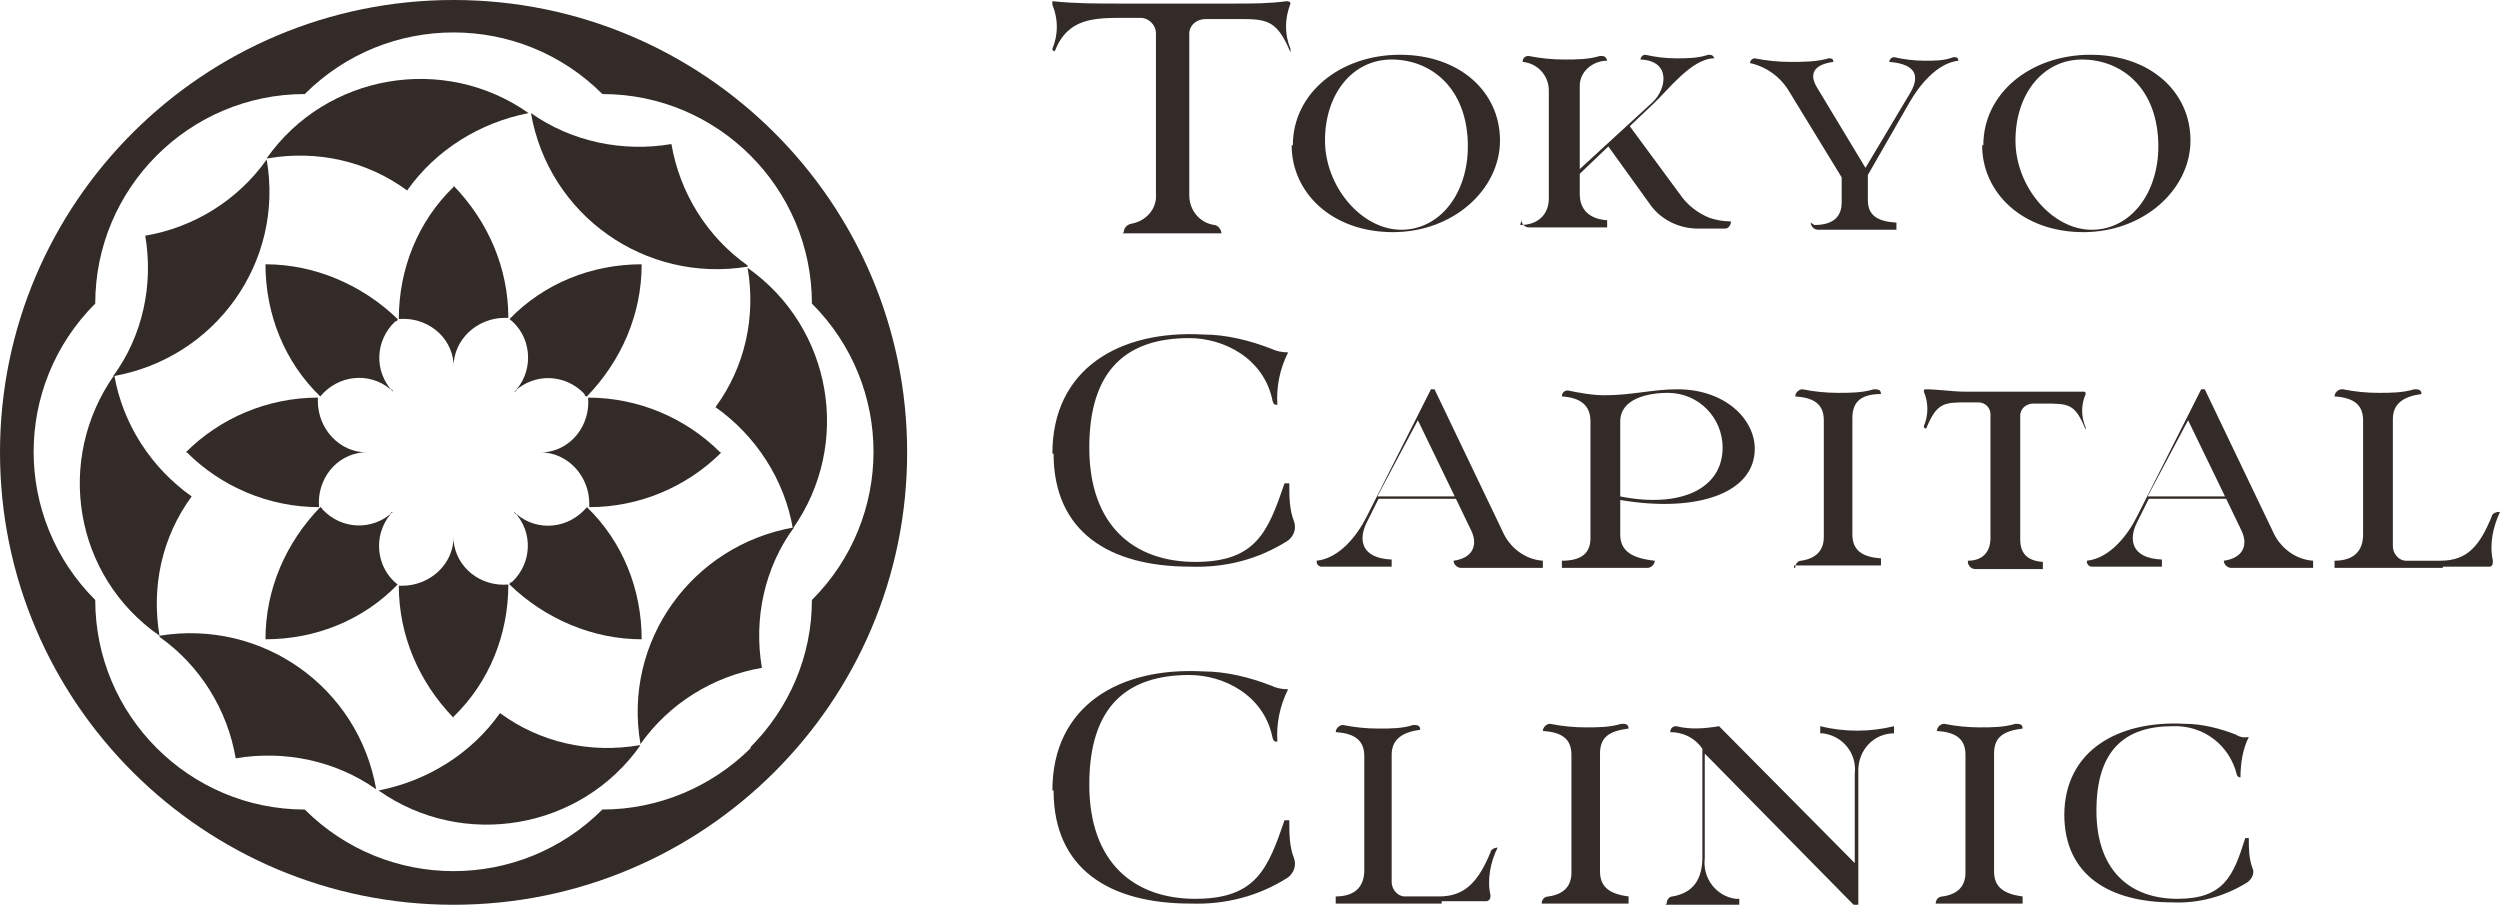
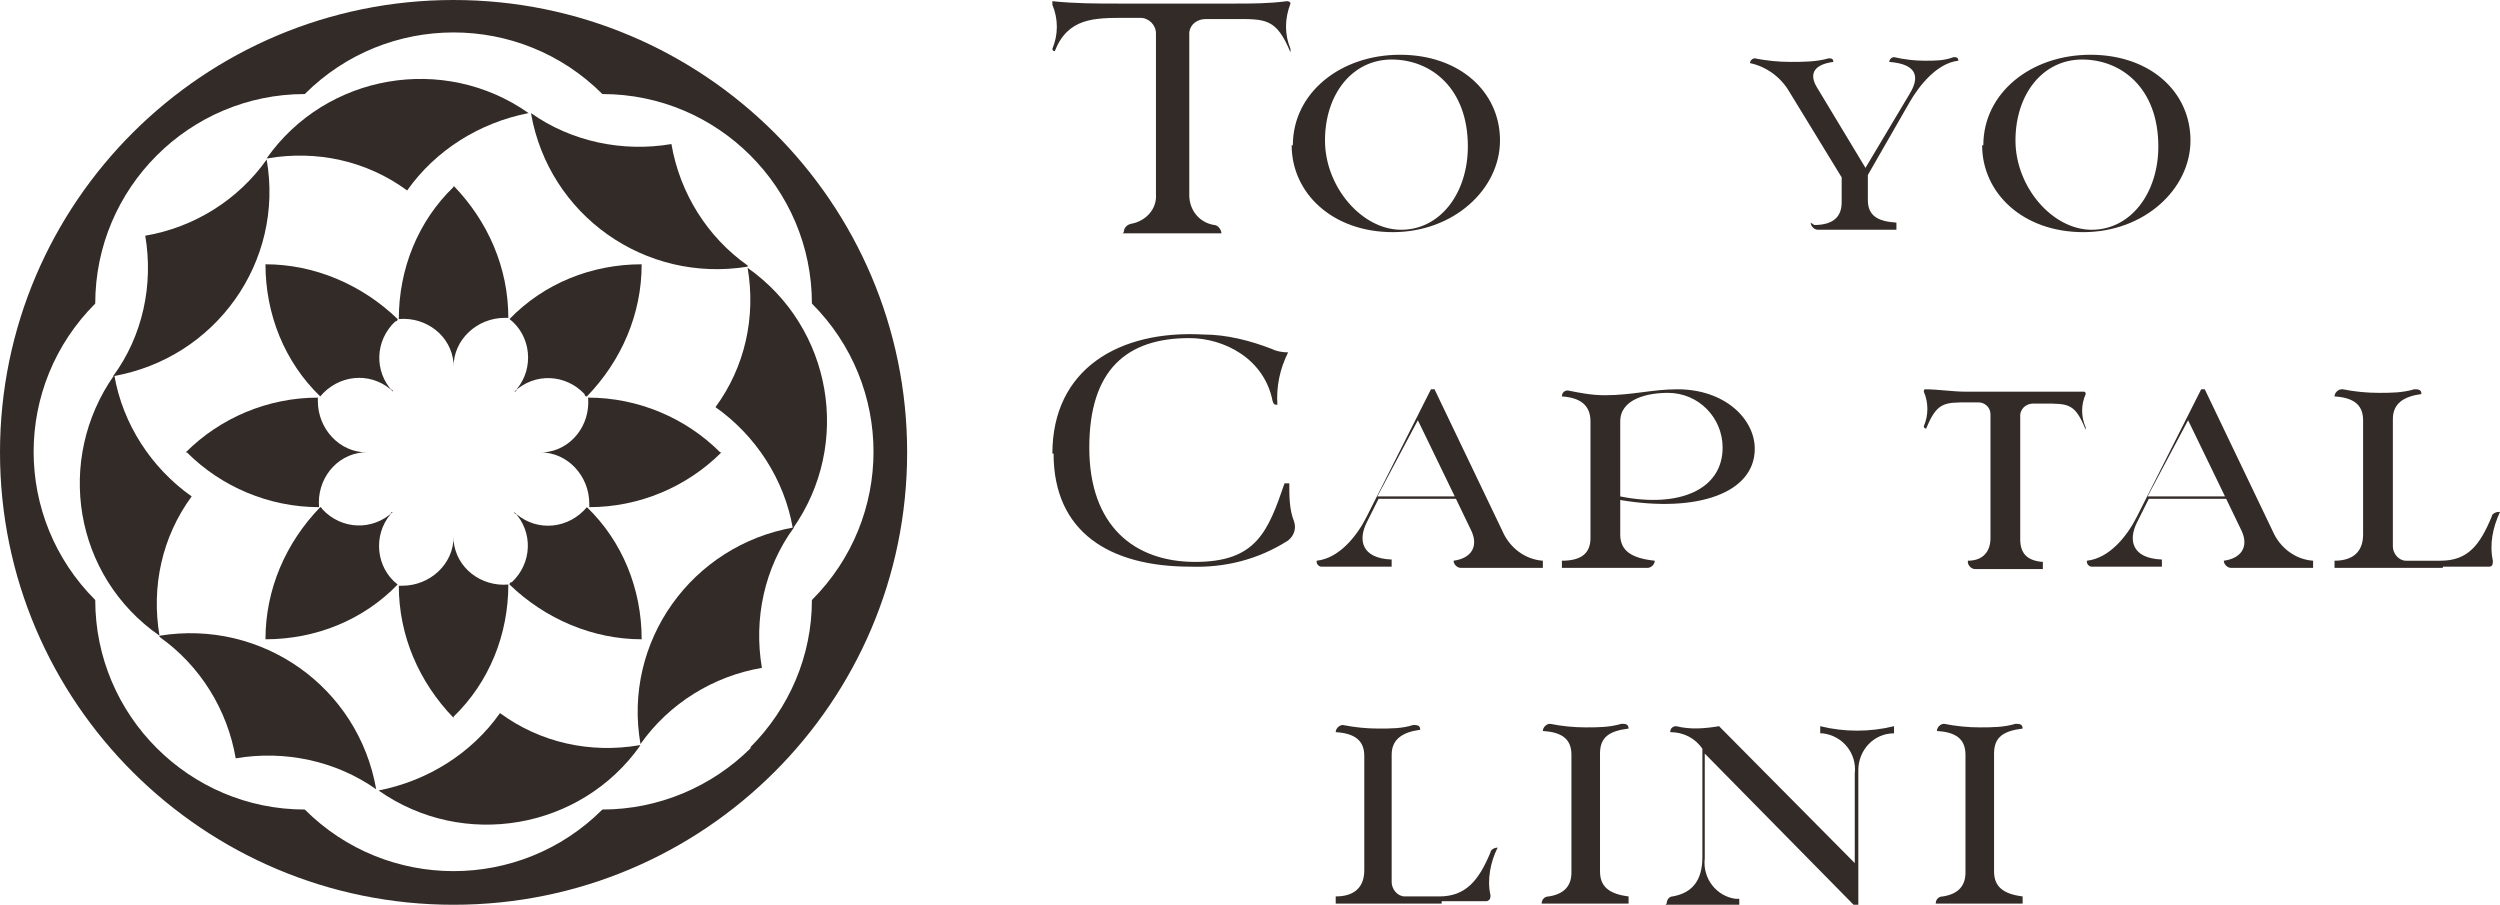
<svg xmlns="http://www.w3.org/2000/svg" version="1.1" viewBox="0 0 210 76">
  <defs>
    <style>
      .cls-1 {
        fill: #332b28;
      }
    </style>
  </defs>
  <g>
    <g id="_レイヤー_1" data-name="レイヤー_1">
      <g id="_グループ_1783">
        <g id="_グループ_1782">
          <path id="_パス_2223" class="cls-1" d="M94.4,19.5c0-.3.2-.6.6-.7,1.2-.2,2.2-1.2,2.1-2.5V2.8c0-.7-.6-1.3-1.3-1.3h-1.3c-2.6,0-4.8,0-5.9,2.8,0,0-.2,0-.2-.2h0c.5-1.2.5-2.5,0-3.7,0,0,0-.2,0-.3h0c1.9.2,3.7.2,5.6.2h9.7c1.5,0,2.9,0,4.4-.2,0,0,.3,0,.3.2h0c-.5,1.3-.5,2.6,0,3.8,0,0,0,.2,0,.3h0c-1.2-2.9-2.1-2.8-4.8-2.8h-2.3c-.7,0-1.3.4-1.4,1.1v13.7c0,1.2.8,2.3,2.1,2.5.3,0,.6.4.6.7h-8.3Z" />
          <path id="_パス_2224" class="cls-1" d="M108.6,12.2c0-4.4,4-7.6,9-7.6s8.4,3.1,8.4,7.2-3.9,7.7-9,7.7-8.5-3.3-8.5-7.3M123.3,12.3c0-4.9-3.1-7.3-6.4-7.3s-5.6,2.9-5.6,6.8,3.1,7.5,6.4,7.5,5.6-3.1,5.6-7" />
-           <path id="_パス_2225" class="cls-1" d="M127.7,18.9c1.6,0,2.4-1,2.4-2.2V7.6c0-1.3-1-2.3-2.2-2.4h0c0-.3.2-.5.5-.5h0c1,.2,2,.3,3,.3s2,0,3-.3c.3,0,.5,0,.6.4h0c-1.2,0-2.3.9-2.3,2.1v7l6.1-5.6c1.2-1.1,1.6-3.5-1-3.6,0-.2.2-.4.4-.4h0c.9.2,1.7.3,2.6.3s1.8,0,2.7-.3c.2,0,.4,0,.5.3h0c-1.9,0-3.9,2.7-5.2,3.9l-1.9,1.8,4.2,5.7c.6.9,1.5,1.6,2.5,2,.6.2,1.2.3,1.8.3,0,.3-.2.6-.5.6h-2.3c-1.5,0-3-.7-3.9-1.9l-3.6-5-2.4,2.3v1.7c0,1.3.8,2.1,2.3,2.2v.6h-6.6c-.3,0-.6-.3-.6-.6" />
          <path id="_パス_2226" class="cls-1" d="M152.4,18.9c1.6,0,2.3-.7,2.3-1.9v-2.1l-4.4-7.2c-.7-1.2-1.9-2.1-3.3-2.4,0-.2.2-.4.4-.4h0c1,.2,2,.3,3,.3s2.2,0,3.2-.3c.2,0,.4,0,.4.3h0c-1.5.2-2.1.9-1.4,2.1l4.1,6.8,3.7-6.2c.8-1.3.8-2.5-1.7-2.7,0-.2.2-.4.4-.4h0c.9.2,1.7.3,2.6.3s1.6,0,2.4-.3c.2,0,.4,0,.4.3h0c-1.8.2-3.3,2.1-4.1,3.5l-3.5,6.1v2.1c0,1.3.8,1.8,2.4,1.9v.6h-6.6c-.3,0-.6-.3-.6-.6" />
          <path id="_パス_2227" class="cls-1" d="M166.6,12.2c0-4.4,4-7.6,9-7.6s8.4,3.1,8.4,7.2-3.9,7.7-9,7.7-8.5-3.3-8.5-7.3M181.3,12.3c0-4.9-3.1-7.3-6.4-7.3s-5.6,2.9-5.6,6.8,3.1,7.5,6.4,7.5,5.6-3.1,5.6-7" />
          <path id="_パス_2228" class="cls-1" d="M88.4,38.1c0-7.1,5.6-10.4,12.7-10,1.9,0,3.9.5,5.7,1.2.4.2.9.3,1.4.3-.7,1.4-1,2.9-.9,4.4-.2,0-.3,0-.4-.3-.7-3.6-4.1-5.3-7-5.3-5.2,0-8.4,2.6-8.4,9.2s3.8,9.6,8.9,9.6,6.1-2.5,7.5-6.6c0,0,0,0,.2,0h.2c0,1.1,0,2.2.4,3.2.2.6,0,1.2-.5,1.6h0c-2.5,1.6-5.3,2.3-8.2,2.2-6.8,0-11.5-2.9-11.5-9.5" />
          <path id="_パス_2229" class="cls-1" d="M165.3,47.1c1.3,0,1.9-.8,1.9-1.9v-10.4c0-.6-.5-1-1-1h-.9c-2,0-2.6,0-3.5,2.2,0,0-.2,0-.2-.2h0c.4-.9.4-2,0-2.9,0,0,0-.2.1-.2h0c1.1,0,2.3.2,3.4.2h6.6c1.1,0,2.2,0,3.3,0,.1,0,.2,0,.2.2h0c-.4.9-.4,1.9,0,2.8v.2h0c-.9-2.2-1.4-2.2-3.5-2.2h-.9c-.5,0-1,.3-1.1.9h0v10.5c0,1.1.5,1.8,1.9,1.9v.6h-5.7c-.3,0-.6-.3-.6-.6Z" />
          <path id="_パス_2230" class="cls-1" d="M110.6,47.1c1.9-.2,3.4-2.1,4.2-3.7l5.4-10.7h.3l5.7,11.9c.6,1.4,1.9,2.4,3.4,2.5v.6h-6.9c-.3,0-.6-.3-.6-.6h0c1.5-.2,2.1-1.2,1.5-2.5l-1.3-2.7h-6.5l-1,2c-.7,1.4-.5,3,2.1,3.1v.6h-5.9c-.2,0-.4-.2-.4-.4h0ZM115.8,41.7h6.4l-3.1-6.4-3.4,6.4h0Z" />
          <path id="_パス_2231" class="cls-1" d="M175.3,47.1c1.9-.2,3.4-2.1,4.2-3.7l5.4-10.7h.3l5.7,11.9c.6,1.4,1.9,2.4,3.4,2.5v.6h-6.9c-.3,0-.6-.3-.6-.6h0c1.5-.2,2.1-1.2,1.5-2.5l-1.3-2.7h-6.5l-1,2c-.7,1.4-.5,3,2.1,3.1v.6h-5.9c-.2,0-.4-.2-.4-.4h0ZM180.5,41.7h6.4l-3.1-6.4-3.4,6.4h.1Z" />
          <path id="_パス_2232" class="cls-1" d="M131.2,47.1c1.6,0,2.4-.6,2.4-1.9v-9.8c0-1.4-.9-2-2.4-2.1,0-.3.2-.5.5-.5h0c1,.2,2,.4,3.1.4,2.3,0,4-.5,6.1-.5,4,0,6.5,2.5,6.5,5,0,3.7-4.8,5.4-11.3,4.3v2.9c0,1.4,1,2,2.9,2.2,0,.3-.3.6-.6.6h-7.2v-.6ZM144.7,37.6c0-2.5-2-4.6-4.6-4.6h0c-1.7,0-4,.5-4,2.4v6.3c5,1,8.6-.6,8.6-4.1" />
-           <path id="_パス_2233" class="cls-1" d="M150.8,47.7c0-.3.2-.6.5-.6,1.3-.2,1.9-.9,1.9-2v-9.8c0-1.4-.9-1.9-2.4-2,0-.3.3-.6.6-.6h0c1,.2,2,.3,3,.3s2,0,3-.3c.3,0,.6,0,.6.4h0c-1.6,0-2.4.6-2.4,2v9.8c0,1.3.8,1.9,2.4,2v.6h-7.3v.2Z" />
          <path id="_パス_2234" class="cls-1" d="M205.2,47.7h-9.1v-.6c1.6,0,2.4-.8,2.4-2.2v-9.6c0-1.3-.8-1.9-2.4-2,0-.3.3-.6.6-.6h.1c1,.2,2,.3,3,.3s2,0,3-.3c.3,0,.6,0,.6.4h0c-1.5.2-2.4.8-2.4,2.1v10.7c0,.6.5,1.2,1.1,1.2h2.9c2.3,0,3.3-1.3,4.3-3.7,0-.2.3-.4.6-.4h.1c-.6,1.3-.9,2.7-.6,4.1,0,.2,0,.5-.3.5h-3.9Z" />
-           <path id="_パス_2235" class="cls-1" d="M88.4,66.4c0-7.1,5.6-10.4,12.7-10,1.9,0,3.9.5,5.7,1.2.4.2.9.3,1.4.3-.7,1.4-1,2.9-.9,4.4-.2,0-.3,0-.4-.3-.7-3.6-4.1-5.3-7-5.3-5.2,0-8.4,2.6-8.4,9.2s3.8,9.6,8.9,9.6,6.1-2.5,7.5-6.6c0,0,0,0,.2,0h.2c0,1.1,0,2.2.4,3.2.2.6,0,1.2-.5,1.6h0c-2.5,1.6-5.3,2.3-8.2,2.2-6.8,0-11.5-2.9-11.5-9.5" />
-           <path id="_パス_2236" class="cls-1" d="M173.4,68.5c0-5.5,4.6-8,10.1-7.7,1.5,0,3,.4,4.3.9.3.2.7.3,1.1.2-.5,1-.7,2.2-.7,3.4-.1,0-.2,0-.3-.2-.6-2.5-2.8-4.2-5.4-4.1-4,0-6.4,2-6.4,7.1s2.9,7.4,6.8,7.4,4.7-1.9,5.7-5.1c0,0,0,0,.2,0h.1c0,.8,0,1.7.3,2.5.2.4,0,.9-.4,1.2h0c-1.9,1.2-4.1,1.8-6.3,1.7-5.2,0-9.1-2.2-9.1-7.4" />
          <path id="_パス_2237" class="cls-1" d="M129.5,75.9c0-.3.2-.6.6-.6,1.3-.2,1.9-.9,1.9-2v-9.9c0-1.4-.9-1.9-2.4-2,0-.3.3-.6.6-.6h0c1,.2,2,.3,3,.3s2,0,3-.3c.3,0,.6,0,.6.4h0c-1.6.2-2.4.7-2.4,2.1v9.9c0,1.3.8,1.9,2.4,2.1v.6h-7.3Z" />
          <path id="_パス_2238" class="cls-1" d="M162.6,75.9c0-.3.2-.6.6-.6,1.3-.2,1.9-.9,1.9-2v-9.9c0-1.4-.9-1.9-2.4-2,0-.3.3-.6.6-.6h0c1,.2,2,.3,3,.3s2,0,3-.3c.3,0,.6,0,.6.4h0c-1.6.2-2.4.7-2.4,2.1v9.9c0,1.3.8,1.9,2.4,2.1v.6h-7.3Z" />
          <path id="_パス_2239" class="cls-1" d="M121.3,75.9h-9.1v-.6c1.6,0,2.4-.8,2.4-2.2v-9.6c0-1.3-.8-1.9-2.4-2,0-.3.3-.6.6-.6h0c1,.2,2,.3,3,.3s2,0,2.9-.3c.3,0,.6,0,.6.4h0c-1.5.2-2.4.8-2.4,2.1v10.7c0,.6.5,1.2,1.1,1.2h2.9c2.2,0,3.3-1.3,4.3-3.7,0-.2.3-.4.6-.4h0c-.6,1.2-.9,2.7-.6,4,0,.2,0,.4-.3.5h-3.8v.2Z" />
          <path id="_パス_2240" class="cls-1" d="M140,75.9c0-.3.2-.6.5-.6,1.7-.3,2.5-1.4,2.5-3.3v-9.1c-.6-.9-1.6-1.4-2.7-1.4,0-.3.2-.5.5-.5h0c1.2.3,2.4.2,3.6,0l11.4,11.5v-7.5c.2-1.7-1-3.2-2.7-3.4h-.2v-.6c2,.5,4.2.5,6.2,0v.6c-1.7,0-3,1.4-3,3.1v11.4h-.3l-12.6-12.8v8.8c-.2,1.7,1,3.2,2.6,3.4h.3v.5h-6.2,0Z" />
          <path id="_パス_2241" class="cls-1" d="M38.1,15.7h0c-3,2.9-4.6,6.9-4.6,11.1,2.3-.2,4.4,1.4,4.6,3.7v.3c0-2.3,2-4.1,4.3-4.1h.3c0-4.2-1.7-8.1-4.6-11.1" />
          <path id="_パス_2242" class="cls-1" d="M38.1,60.2h0c3-2.9,4.6-6.9,4.6-11.1-2.3.2-4.4-1.4-4.6-3.7v-.3c0,2.3-2,4.1-4.3,4.1h-.3c0,4.2,1.7,8.1,4.6,11.1" />
          <path id="_パス_2243" class="cls-1" d="M22.3,22.2h0c0,4.2,1.6,8.2,4.6,11.1,1.5-1.8,4.1-2.1,5.9-.6,0,0,.2,0,.2.2-1.6-1.7-1.5-4.3.2-5.9,0,0,.2,0,.2-.2-3-2.9-7-4.6-11.1-4.6" />
          <path id="_パス_2244" class="cls-1" d="M53.9,53.7h0c0-4.2-1.6-8.2-4.6-11.1-1.5,1.8-4.1,2.1-5.9.6,0,0-.2,0-.2-.2,1.6,1.7,1.5,4.3-.2,5.9,0,0-.2,0-.2.2,3,2.9,7,4.6,11.1,4.6" />
          <path id="_パス_2245" class="cls-1" d="M60.5,38h0c-2.9-2.9-6.9-4.6-11.1-4.6.2,2.3-1.4,4.4-3.7,4.6h-.3c2.3,0,4.1,2,4.1,4.3v.3c4.2,0,8.2-1.7,11.1-4.6" />
          <path id="_パス_2246" class="cls-1" d="M15.7,38h0c2.9,2.9,6.9,4.6,11.1,4.6-.2-2.3,1.4-4.4,3.7-4.6h.3c-2.3,0-4.1-2-4.1-4.3v-.3c-4.2,0-8.2,1.7-11.1,4.6" />
          <path id="_パス_2247" class="cls-1" d="M53.9,22.2h0c-4.2,0-8.2,1.6-11.1,4.6,1.8,1.4,2.1,4.1.6,5.9,0,0,0,.2-.2.2,1.7-1.6,4.3-1.5,5.9.2,0,0,0,.2.2.2,2.9-3,4.6-6.9,4.6-11.1" />
          <path id="_パス_2248" class="cls-1" d="M62.8,22.5c.7,4.1-.2,8.3-2.7,11.7h0c3.4,2.4,5.8,6.1,6.5,10.2,5-7.1,3.3-16.9-3.8-21.9h0" />
          <path id="_パス_2249" class="cls-1" d="M22.5,13.3c4.1-.7,8.3.2,11.7,2.7h0c2.4-3.4,6.1-5.7,10.2-6.5-7.1-5-17-3.3-22,3.8h0" />
          <path id="_パス_2250" class="cls-1" d="M53.7,62.6c-4.1.7-8.3-.2-11.7-2.7h0c-2.4,3.4-6.1,5.7-10.2,6.5,7.1,5,17,3.3,22-3.8h0" />
-           <path id="_パス_2251" class="cls-1" d="M22.4,13.4c-2.4,3.4-6.1,5.7-10.2,6.4h0c.7,4.1-.2,8.4-2.7,11.8,8.6-1.5,14.4-9.6,12.9-18.2h0" />
+           <path id="_パス_2251" class="cls-1" d="M22.4,13.4c-2.4,3.4-6.1,5.7-10.2,6.4c.7,4.1-.2,8.4-2.7,11.8,8.6-1.5,14.4-9.6,12.9-18.2h0" />
          <path id="_パス_2252" class="cls-1" d="M53.8,62.5c2.4-3.4,6.1-5.7,10.2-6.4h0c-.7-4.1.2-8.4,2.7-11.8-8.6,1.5-14.4,9.6-12.9,18.2h0" />
          <path id="_パス_2253" class="cls-1" d="M13.4,53.4c-.7-4.1.2-8.3,2.7-11.7h0c-3.4-2.4-5.8-6.1-6.5-10.2-5,7.1-3.4,16.9,3.8,21.9h0" />
          <path id="_パス_2254" class="cls-1" d="M62.8,22.3c-3.4-2.4-5.7-6.1-6.4-10.2h0c-4.1.7-8.4-.2-11.8-2.6,1.5,8.6,9.6,14.3,18.2,12.9h0" />
          <path id="_パス_2255" class="cls-1" d="M13.4,53.5c3.4,2.4,5.7,6.1,6.4,10.2h0c4.1-.7,8.4.2,11.8,2.6-1.5-8.6-9.6-14.3-18.2-12.9h0" />
          <path id="_パス_2256" class="cls-1" d="M22.3,53.7h0c4.2,0,8.2-1.6,11.1-4.6-1.8-1.4-2.1-4.1-.6-5.9,0,0,0-.2.2-.2-1.7,1.6-4.3,1.5-5.9-.2,0,0-.1-.2-.2-.2-2.9,3-4.6,6.9-4.6,11.1" />
          <path id="_パス_2257" class="cls-1" d="M38.1,0C17.1,0,0,17,0,38s17.1,38,38.1,38,38.1-17,38.1-38S59.1,0,38.1,0M63.1,62.8c-3.3,3.3-7.8,5.2-12.5,5.2-6.9,6.9-18.1,6.9-25,0-9.7,0-17.6-7.9-17.6-17.6h0c-6.9-6.9-6.9-18,0-24.9,0-9.7,7.9-17.6,17.6-17.6h0c6.9-6.9,18.1-6.9,25,0,9.7,0,17.6,7.9,17.6,17.6h0c6.9,6.9,6.9,18,0,24.9h0c0,4.7-1.9,9.1-5.2,12.4" />
        </g>
      </g>
    </g>
  </g>
</svg>